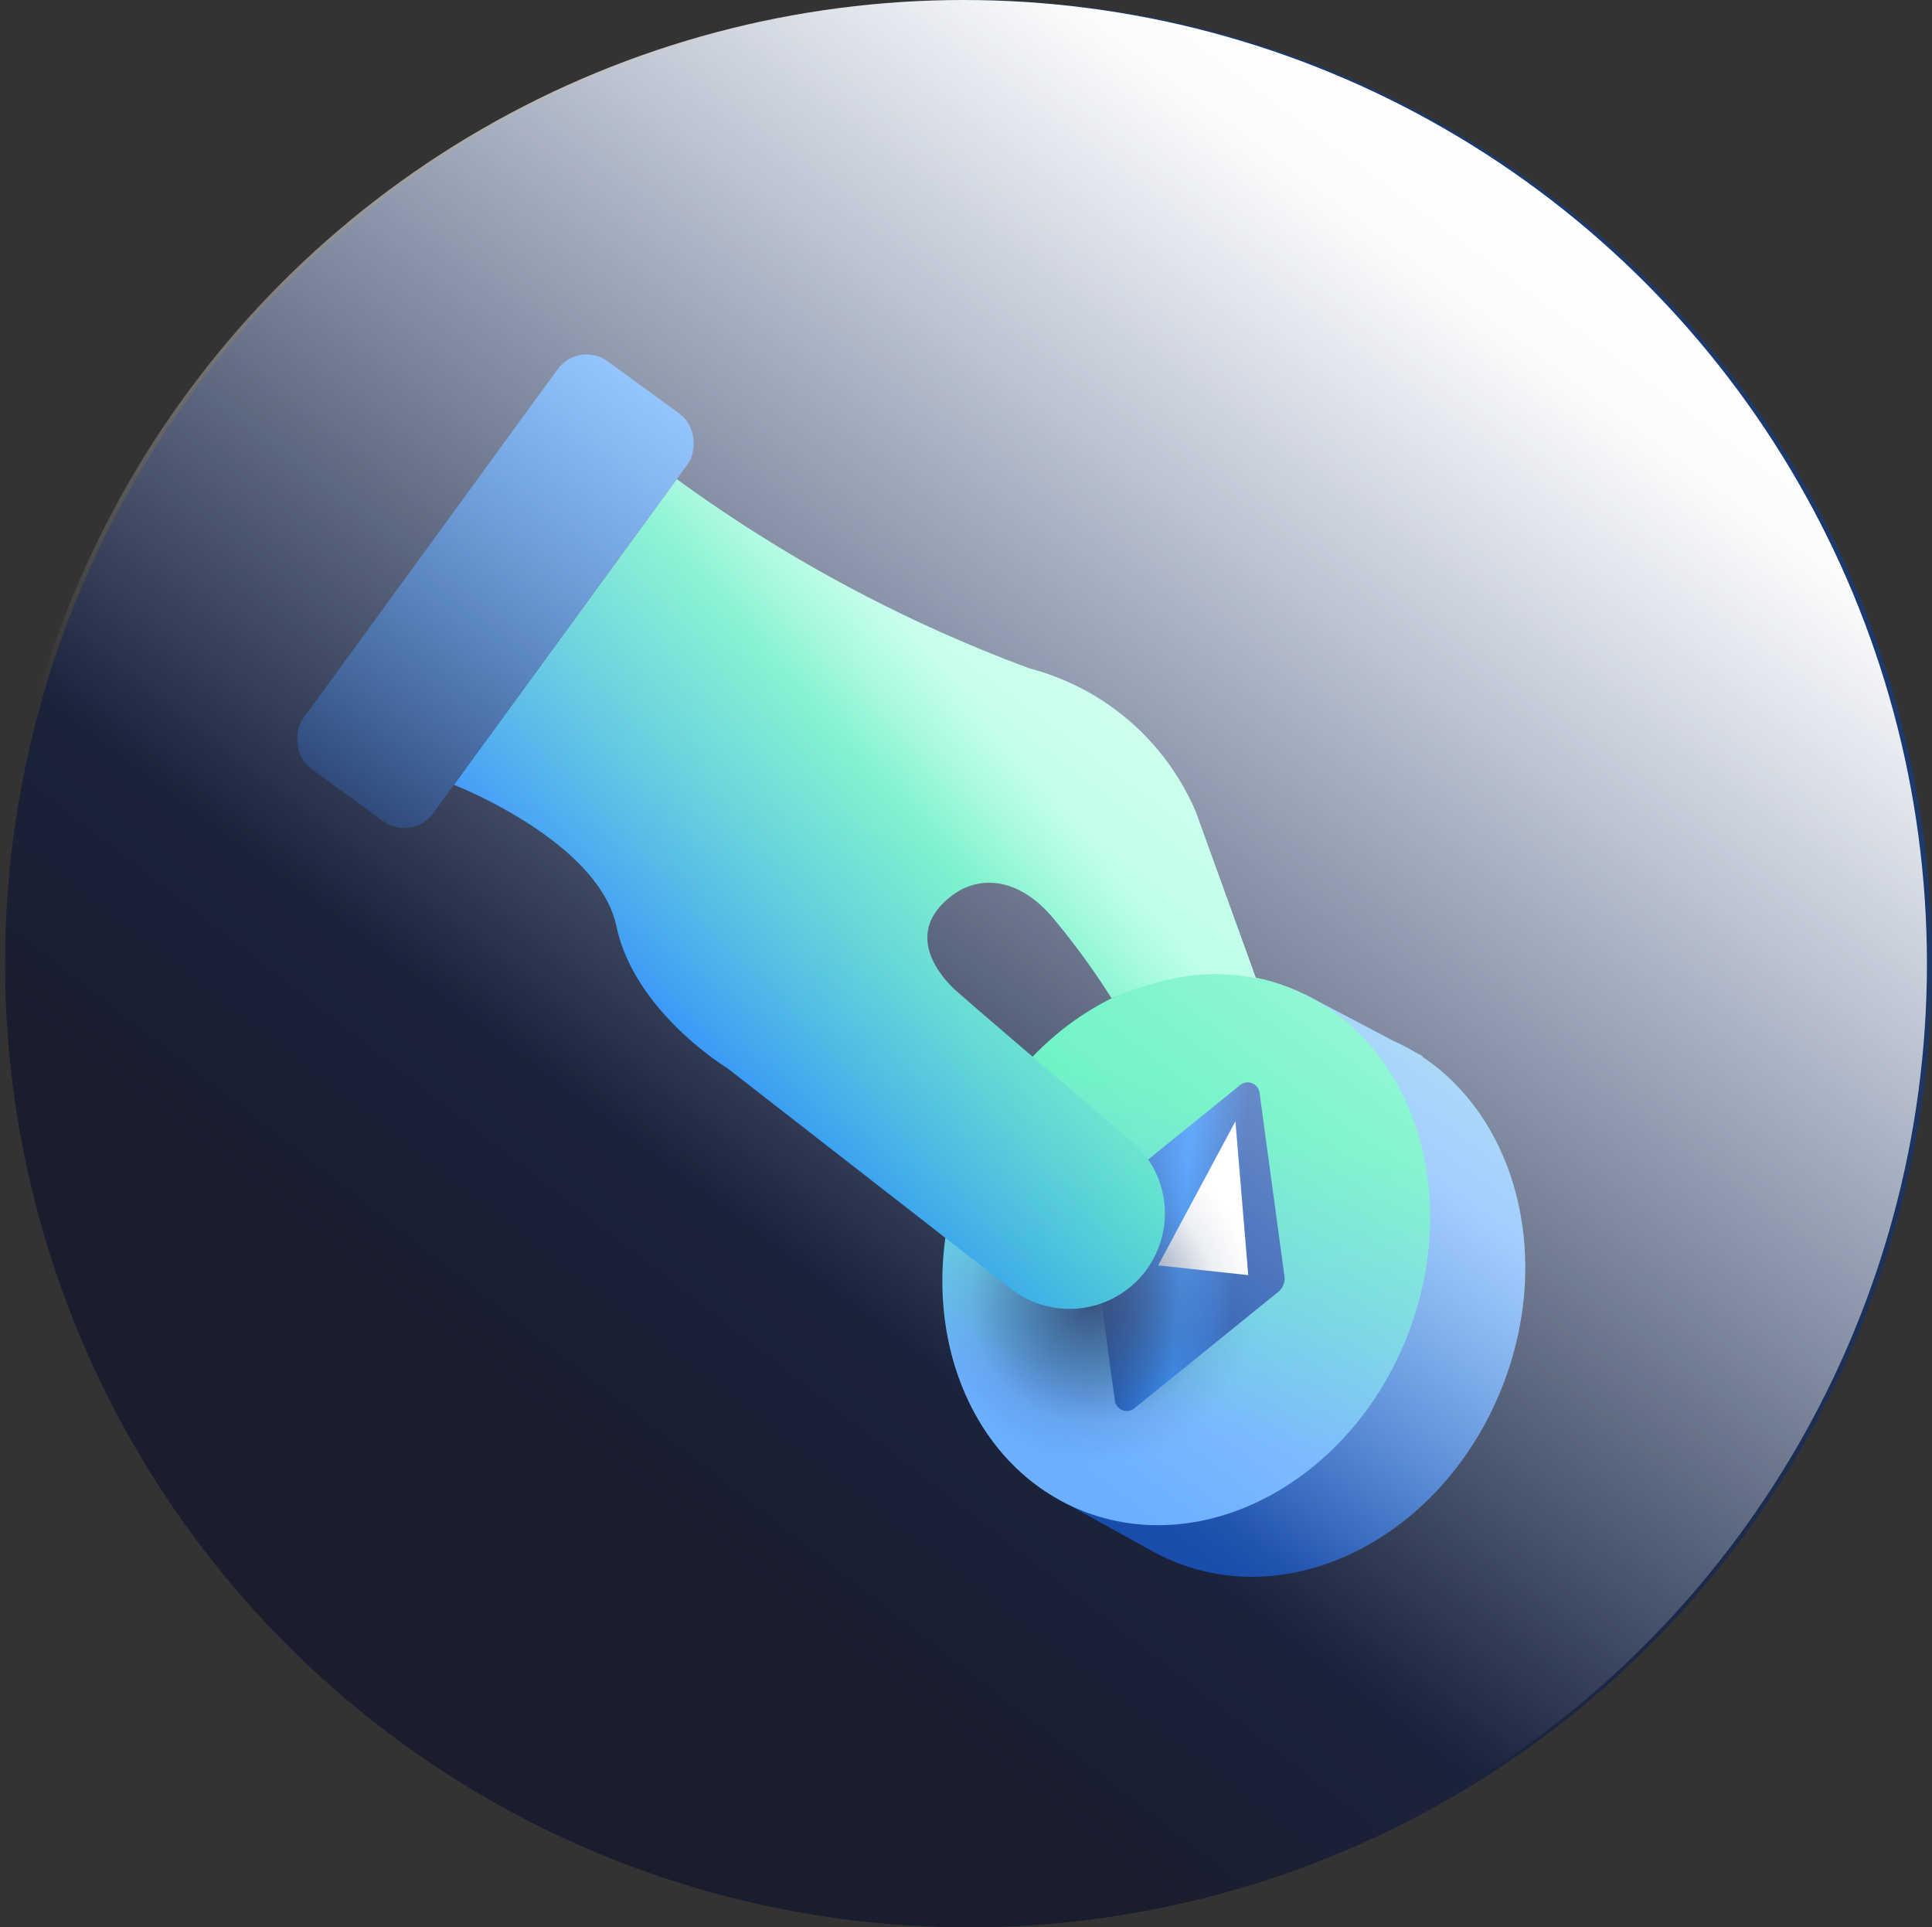
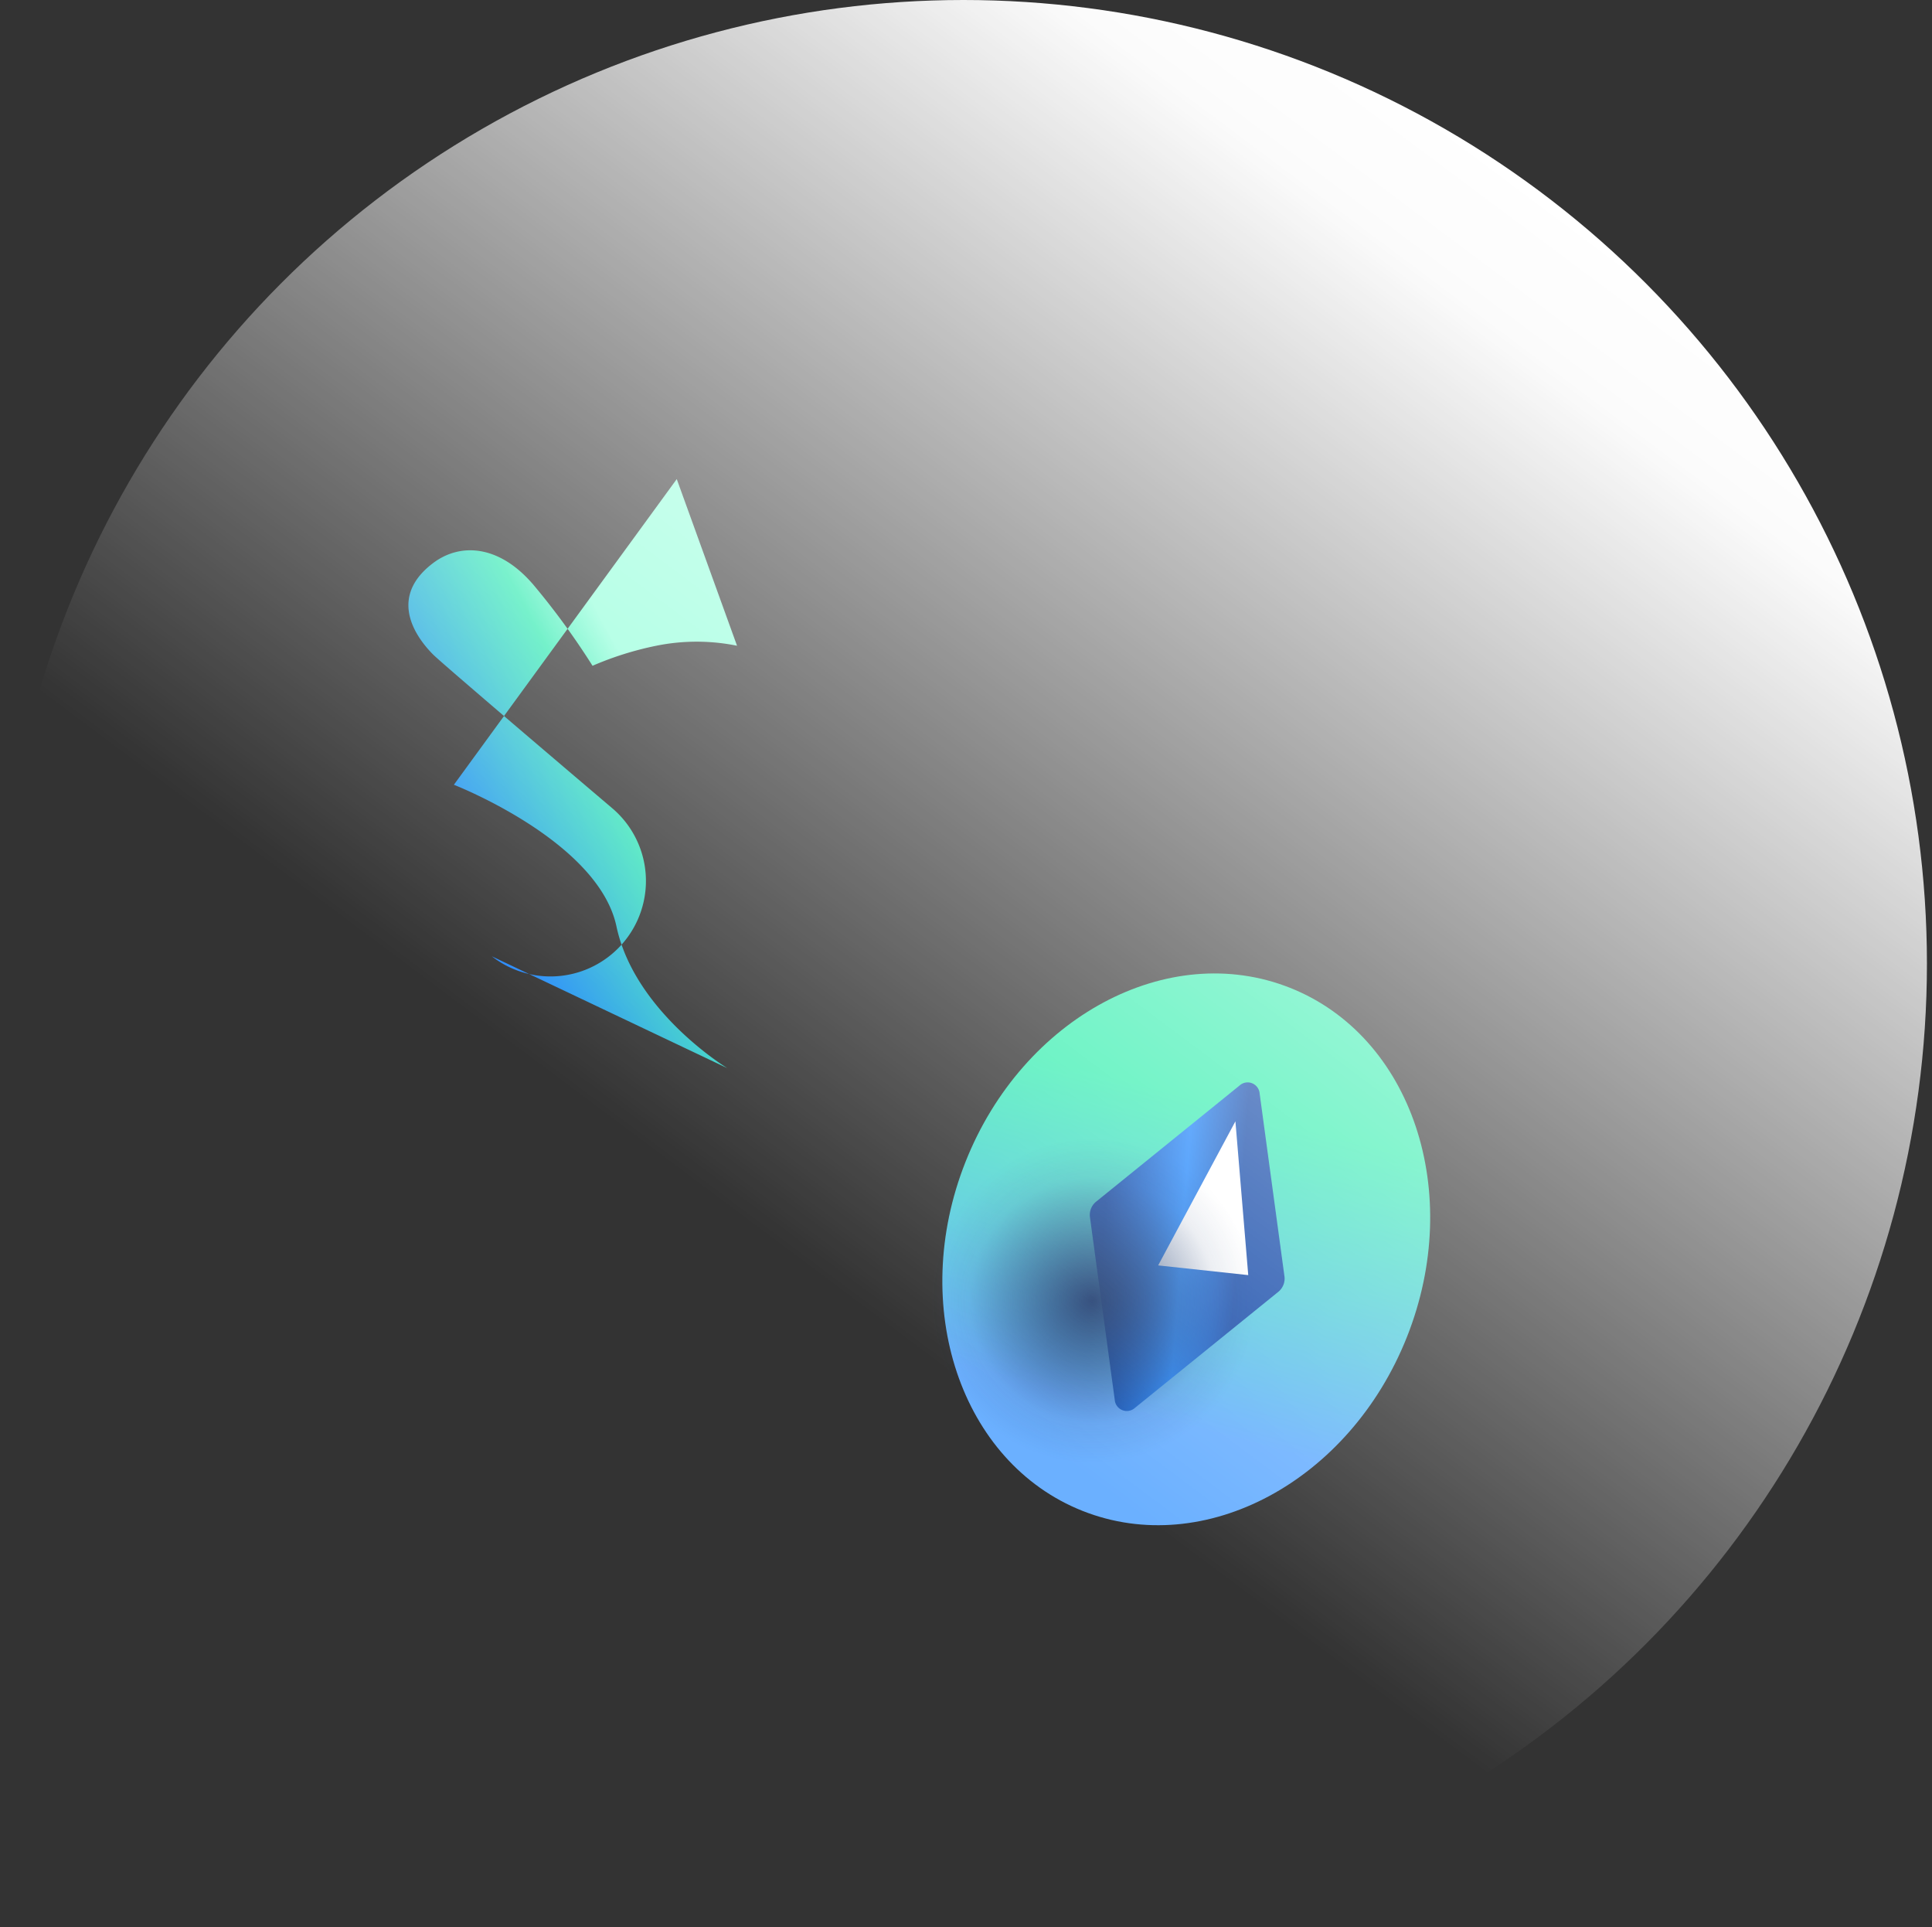
<svg xmlns="http://www.w3.org/2000/svg" width="122.054" height="121.735" viewBox="0 0 122.054 121.735">
  <rect x="0" y="0" width="122.054" height="121.735" fill="#333333" stroke="none" />
  <defs>
    <linearGradient id="linear-gradient" x1="0.764" y1="0.263" x2="0.354" y2="0.791" gradientUnits="objectBoundingBox">
      <stop offset="0" stop-color="#1d3a6e" />
      <stop offset="1" stop-color="#1a1d2e" />
    </linearGradient>
    <linearGradient id="linear-gradient-2" x1="1.154" y1="-0.314" x2="0.452" y2="0.924" gradientUnits="objectBoundingBox">
      <stop offset="0" stop-color="#4cdacc" />
      <stop offset="0.515" stop-color="#6bb0ff" />
      <stop offset="1" stop-color="#184dab" />
    </linearGradient>
    <linearGradient id="linear-gradient-3" x1="0.762" y1="0.46" x2="0.195" y2="0.513" gradientUnits="objectBoundingBox">
      <stop offset="0" stop-color="#3defb2" />
      <stop offset="1" stop-color="#6bb0ff" />
    </linearGradient>
    <linearGradient id="linear-gradient-4" x1="0.77" y1="0.415" x2="0.083" y2="0.33" gradientUnits="objectBoundingBox">
      <stop offset="0" stop-color="#184dab" />
      <stop offset="0.414" stop-color="#2588fb" />
      <stop offset="1" stop-color="#184dab" />
    </linearGradient>
    <radialGradient id="radial-gradient" cx="0.5" cy="0.5" r="0.5" gradientUnits="objectBoundingBox">
      <stop offset="0" stop-color="#1d3a6e" />
      <stop offset="0.757" stop-color="#1d3a6e" stop-opacity="0.106" />
      <stop offset="1" stop-color="#1d3a6e" stop-opacity="0" />
    </radialGradient>
    <linearGradient id="linear-gradient-5" x1="0.751" y1="0.387" x2="0.333" y2="0.762" gradientUnits="objectBoundingBox">
      <stop offset="0" stop-color="#95ffdb" />
      <stop offset="0.263" stop-color="#3cebb5" />
      <stop offset="1" stop-color="#2588fb" />
    </linearGradient>
    <linearGradient id="linear-gradient-6" x1="0.5" x2="0.5" y2="1" gradientUnits="objectBoundingBox">
      <stop offset="0" stop-color="#2588fb" />
      <stop offset="1" stop-color="#1d3a6e" />
    </linearGradient>
    <linearGradient id="linear-gradient-7" x1="0.854" y1="0.146" x2="0.454" y2="0.681" gradientUnits="objectBoundingBox">
      <stop offset="0" stop-color="#fff" />
      <stop offset="0.104" stop-color="#fff" stop-opacity="0.98" />
      <stop offset="1" stop-color="#fff" stop-opacity="0" />
    </linearGradient>
  </defs>
  <g id="Group_980" data-name="Group 980" transform="translate(0 0)">
-     <ellipse id="Ellipse_269" data-name="Ellipse 269" cx="60.867" cy="60.867" rx="60.867" ry="60.867" transform="translate(0.32 0)" fill="url(#linear-gradient)" />
    <g id="Group_975" data-name="Group 975" transform="translate(17.803 21.491)">
      <g id="Group_855" data-name="Group 855" transform="translate(36.642 35.368)">
-         <path id="Subtraction_40" data-name="Subtraction 40" d="M22.752,3.941l.025-.045-.512-.268a12.132,12.132,0,0,0-1.344-.7L15.349,0,14.39,1.83c8.692,1.377,6.867,13.405,4.141,20.277-2.137,5.387-7.575,11.457-11.278,10.949L0,32.01l5.663,3.135c.179.1.358.192.544.282h.019v.006q.48.24.979.442C14.94,38.946,24.159,34,27.794,24.831c3.237-8.158.953-16.911-5.042-20.9Z" transform="translate(12.648 5.947)" fill="url(#linear-gradient-2)" />
        <path id="Path_1034" data-name="Path 1034" d="M17.772,0c9.815,0,17.772,6.714,17.772,15s-7.957,15-17.772,15S0,23.278,0,15,7.957,0,17.772,0Z" transform="translate(0 33.039) rotate(-68.36)" fill="url(#linear-gradient-3)" />
        <g id="Group_843" data-name="Group 843" transform="translate(14.402 11.51)">
          <path id="Path_1006" data-name="Path 1006" d="M42.437,26.326l-9.058,7.333a1.077,1.077,0,0,0-.385.962l1.569,11.553a.764.764,0,0,0,1.28.5L44.9,39.345a1.077,1.077,0,0,0,.385-.962L43.717,26.831A.762.762,0,0,0,42.437,26.326Z" transform="translate(-32.985 -26.124)" fill="url(#linear-gradient-4)" />
          <path id="Path_1007" data-name="Path 1007" d="M45.862,39.923,40.17,39.31l4.881-9.1Z" transform="translate(-35.851 -27.754)" fill="#fff" />
        </g>
      </g>
      <circle id="Ellipse_271" data-name="Ellipse 271" cx="10.234" cy="10.234" r="10.234" transform="translate(40.972 50.429)" fill="url(#radial-gradient)" style="mix-blend-mode: multiply;isolation: isolate" />
      <g id="Group_972" data-name="Group 972" transform="translate(0 0)">
-         <path id="Path_1138" data-name="Path 1138" d="M21.48,42.074,35.565,22.76a92.153,92.153,0,0,0,22.31,11.964,15.759,15.759,0,0,1,10.476,9.034l3.808,10.526a12.8,12.8,0,0,0-5.1,0,20.225,20.225,0,0,0-4.029,1.266,47.289,47.289,0,0,0-3.653-5.019c-2.214-2.661-4.717-2.763-6.429-1.461-3.107,2.354-.7,5.052,0,5.759.437.447,6.7,5.787,11.332,9.722a6.024,6.024,0,0,1,.372,8.838h0a6.03,6.03,0,0,1-7.982.512L38.756,59.964s-5.852-3.545-7-8.95-10.28-8.95-10.28-8.95Z" transform="translate(-10.614 -13.991)" fill="url(#linear-gradient-5)" />
-         <rect id="Rectangle_814" data-name="Rectangle 814" width="10.169" height="31.827" rx="2.26" transform="matrix(0.808, 0.589, -0.589, 0.808, 18.761, 0)" fill="url(#linear-gradient-6)" />
+         <path id="Path_1138" data-name="Path 1138" d="M21.48,42.074,35.565,22.76l3.808,10.526a12.8,12.8,0,0,0-5.1,0,20.225,20.225,0,0,0-4.029,1.266,47.289,47.289,0,0,0-3.653-5.019c-2.214-2.661-4.717-2.763-6.429-1.461-3.107,2.354-.7,5.052,0,5.759.437.447,6.7,5.787,11.332,9.722a6.024,6.024,0,0,1,.372,8.838h0a6.03,6.03,0,0,1-7.982.512L38.756,59.964s-5.852-3.545-7-8.95-10.28-8.95-10.28-8.95Z" transform="translate(-10.614 -13.991)" fill="url(#linear-gradient-5)" />
      </g>
    </g>
    <ellipse id="Ellipse_270" data-name="Ellipse 270" cx="60.867" cy="60.867" rx="60.867" ry="60.867" transform="translate(0 0)" fill="url(#linear-gradient-7)" style="mix-blend-mode: soft-light;isolation: isolate" />
  </g>
</svg>